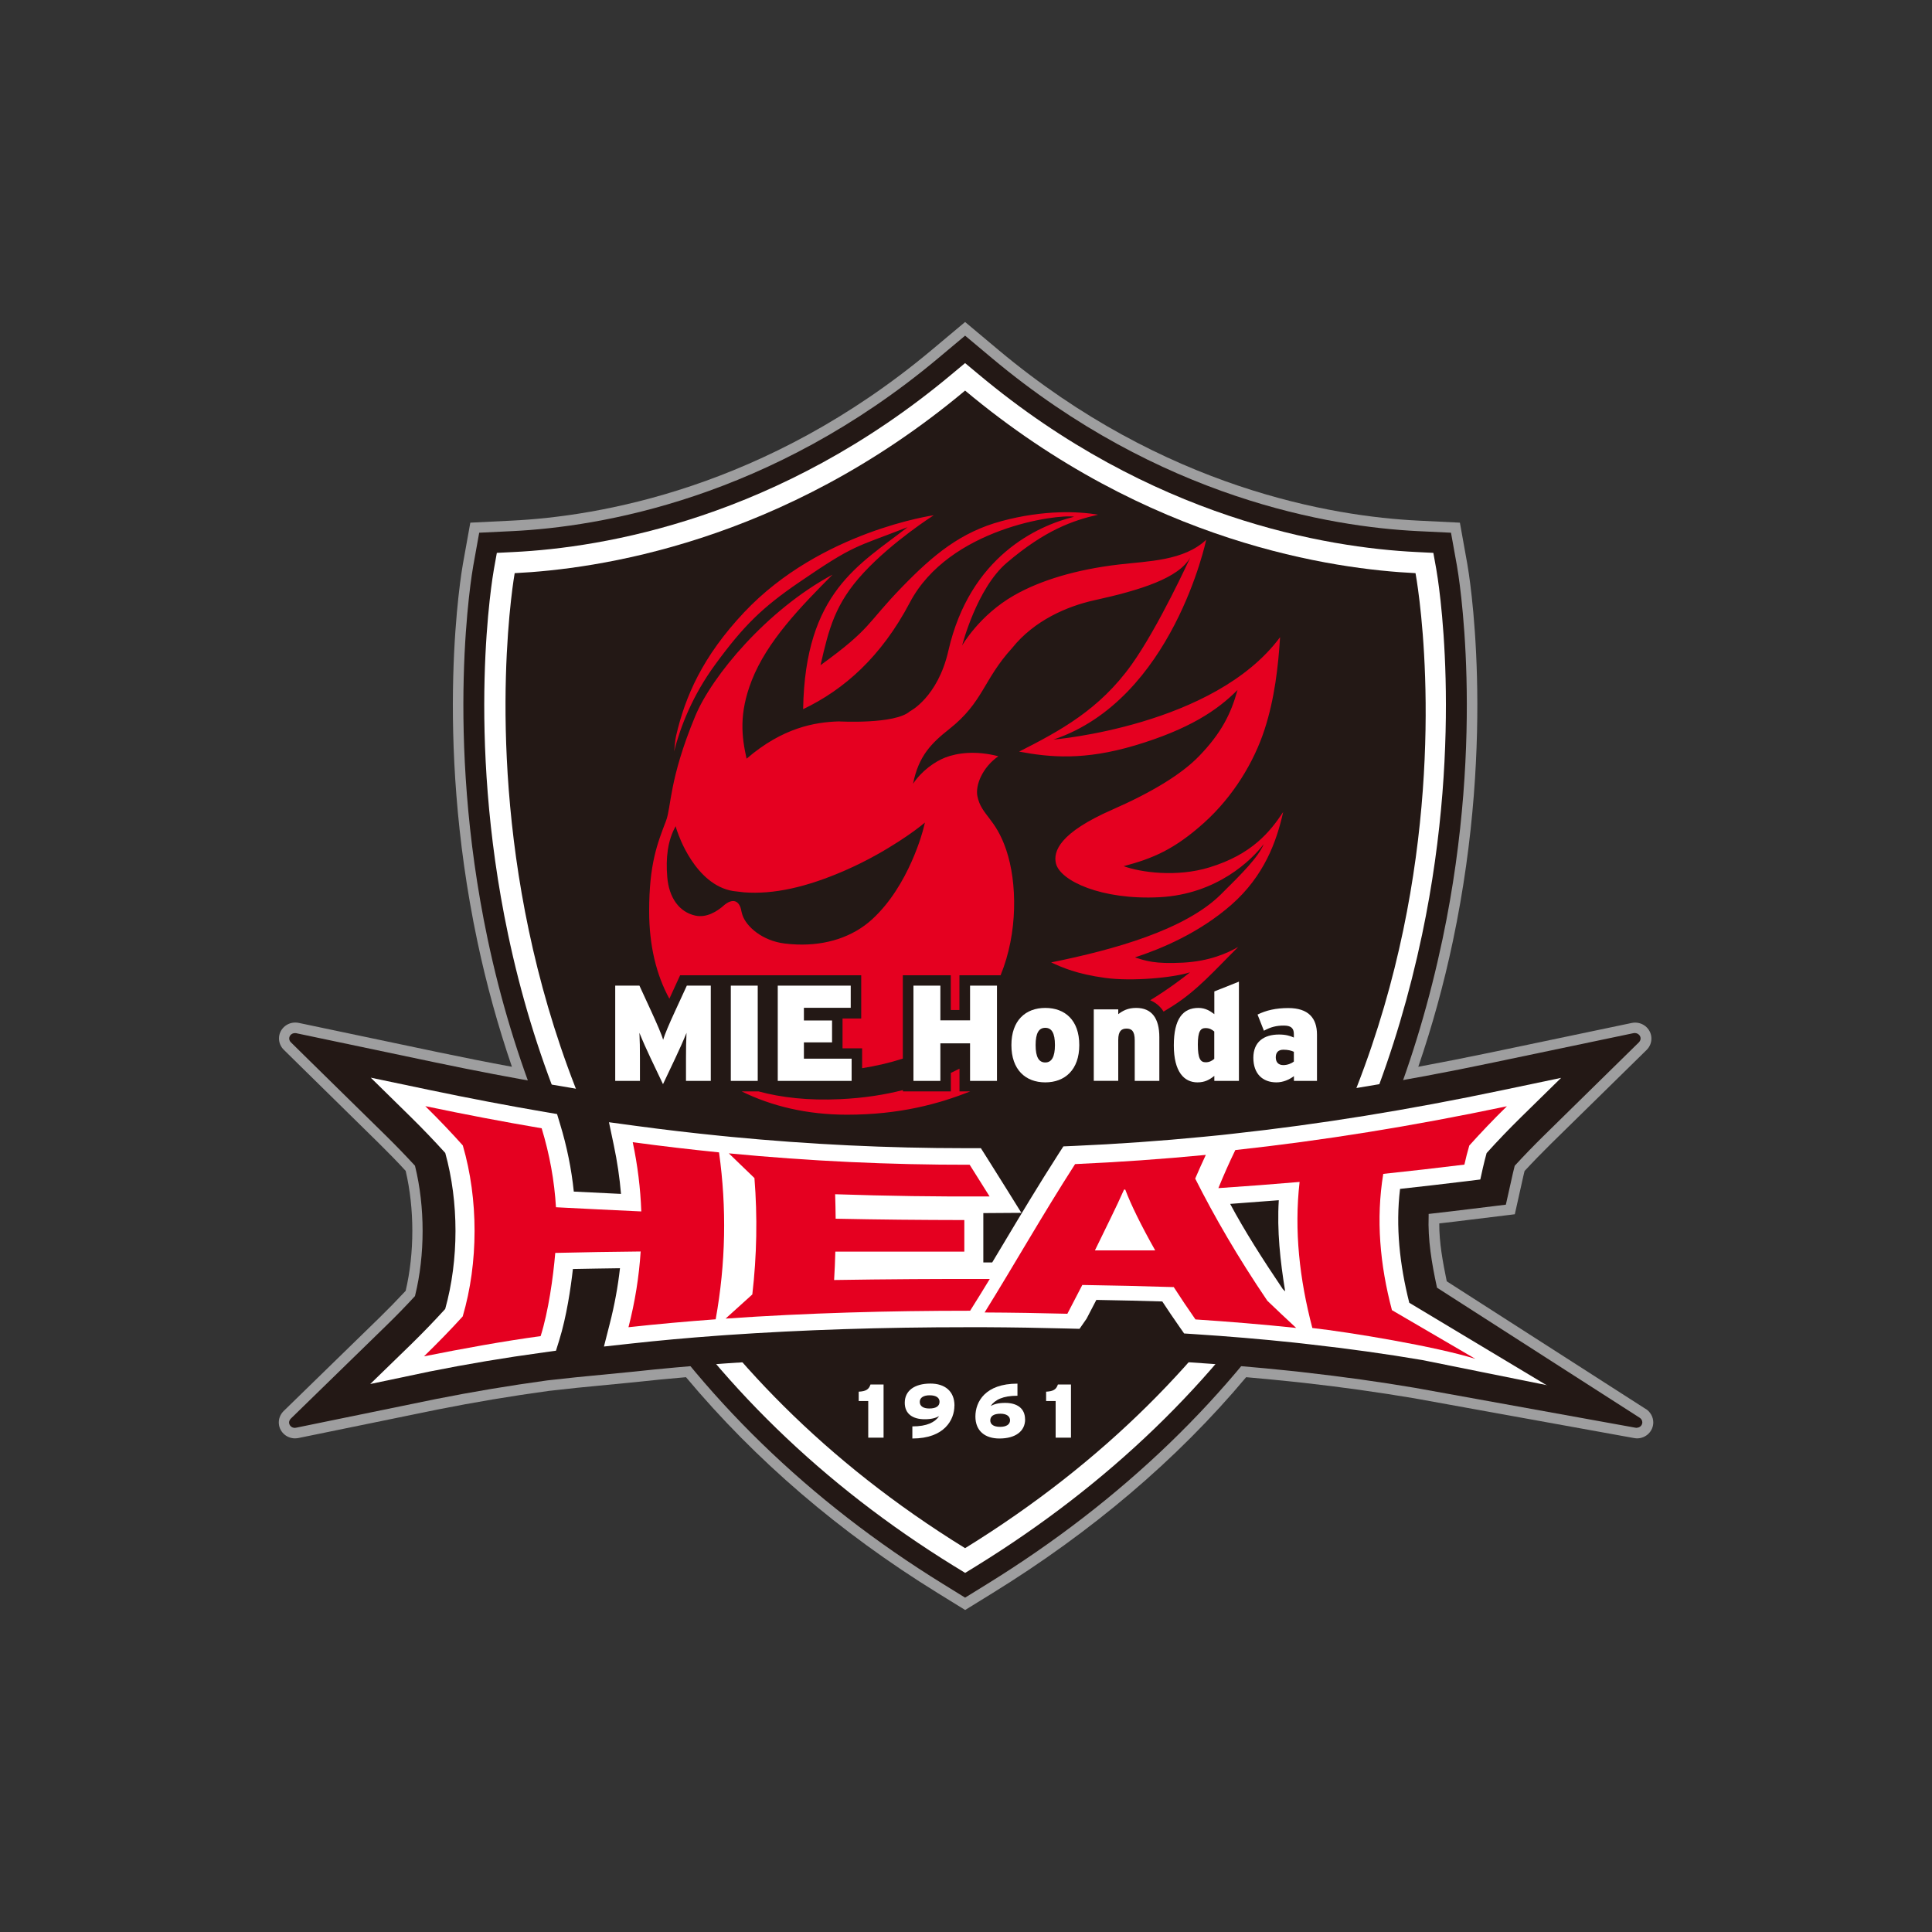
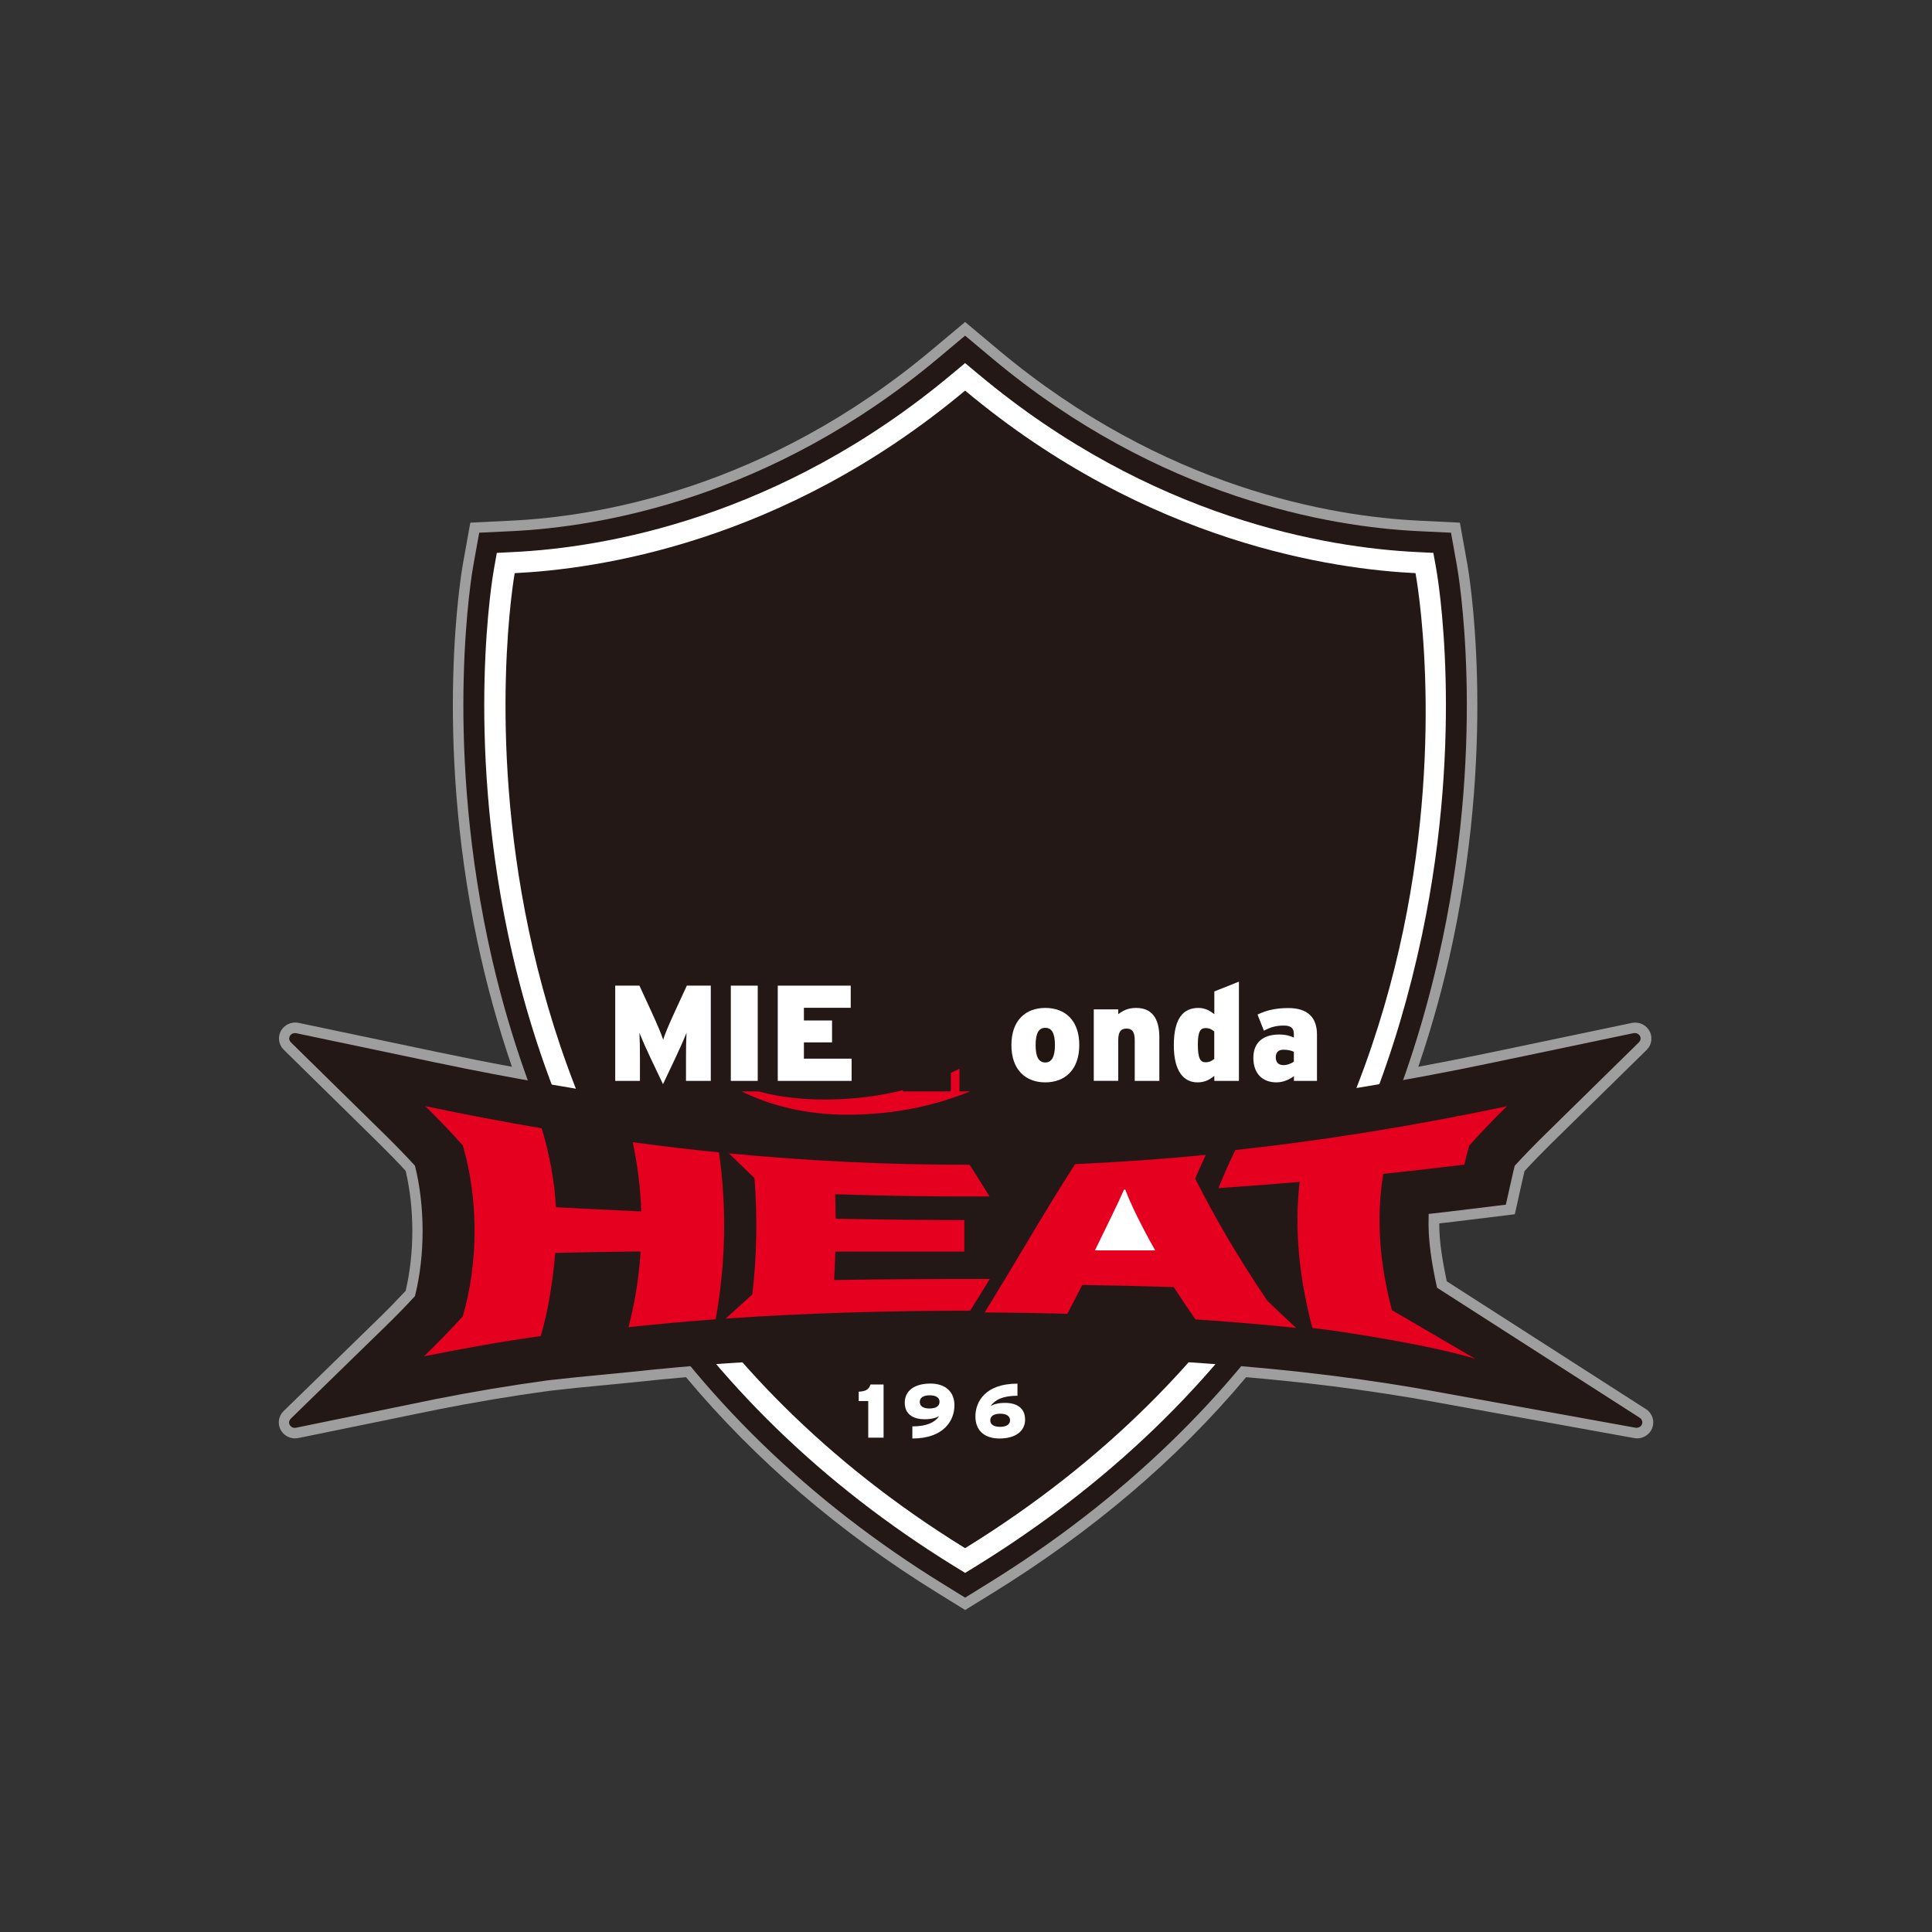
<svg xmlns="http://www.w3.org/2000/svg" id="_レイヤー_2" data-name="レイヤー 2" viewBox="0 0 300 300">
  <rect x="0" y="0" width="300" height="300" fill="#333333" stroke="none" />
  <defs>
    <style>
      .cls-1 {
        fill: #231815;
      }

      .cls-1, .cls-2, .cls-3, .cls-4, .cls-5, .cls-6 {
        stroke-width: 0px;
      }

      .cls-2 {
        fill: none;
      }

      .cls-3 {
        fill: #221613;
      }

      .cls-4 {
        fill: #e50020;
      }

      .cls-5 {
        fill: #fff;
      }

      .cls-6 {
        fill: #9e9e9f;
      }
    </style>
  </defs>
  <g id="emblem">
    <g>
      <g>
        <path class="cls-6" d="m255.54,218.78l-30.89-19.82c-.61-2.98-1.18-6-1.16-8.99,1.68-.19,3.37-.39,5.02-.6l6.71-.82,1.34-6c.05-.23.11-.47.17-.71,1.33-1.44,2.68-2.83,4.11-4.24l14.84-14.56c.48-.47.75-1.11.75-1.77,0-1.37-1.13-2.48-2.53-2.48-.18,0-.38.02-.55.06l-21.68,4.54c-3.88.81-7.69,1.56-11.44,2.26,2.16-6.31,3.96-12.81,5.37-19.5,6.81-32.28,2.43-57.53,2.24-58.59l-1.15-6.4-6.49-.32c-13.28-.65-39.41-4.96-65.1-26.45l-5.24-4.39-5.24,4.39c-25.7,21.5-51.82,25.8-65.1,26.45l-6.49.32-1.15,6.4c-.19,1.06-4.57,26.31,2.24,58.59,1.41,6.69,3.21,13.19,5.37,19.5-3.75-.69-7.57-1.45-11.43-2.26l-17.94-3.77-3.71-.78c-.18-.04-.38-.06-.56-.06-1.4,0-2.53,1.11-2.53,2.47,0,.66.28,1.31.76,1.77l2.63,2.59,12.18,11.97c1.43,1.41,2.78,2.79,4.1,4.23,1.38,5.86,1.38,12.77,0,18.63-1.33,1.43-2.67,2.8-4.08,4.18l-14.9,14.52c-.46.47-.72,1.1-.72,1.73,0,1.37,1.13,2.48,2.53,2.48.25,0,.52-.05.6-.07l21.54-4.41c5.69-1.13,11.34-2.08,17.25-2.89l4.36-.48,9.04-.88c2.61-.29,5.23-.54,7.91-.77,10.79,12.89,23.87,24.12,39.06,33.5l4.29,2.65,4.29-2.65c15.2-9.38,28.55-20.61,39.34-33.5,2.2.19,4.37.4,6.52.62l1.24.13,1.2.13c5.91.66,11.49,1.45,17.05,2.38l34.16,6.18c.28.05.43.06.52.06,1.4,0,2.53-1.11,2.53-2.48,0-.84-.46-1.65-1.17-2.1" />
        <path class="cls-1" d="m146.43,245.96c-20.78-12.83-37.57-29.14-49.88-48.47-9.85-15.46-16.86-32.85-20.83-51.68-6.74-31.98-2.42-56.92-2.23-57.97l.92-5.12,5.19-.25c13.49-.66,40.01-5.03,66.07-26.84l4.19-3.51,4.19,3.51c26.06,21.81,52.58,26.17,66.07,26.84l5.19.25.92,5.12c.19,1.05,4.51,25.99-2.23,57.97-3.97,18.83-10.7,36.22-20.55,51.68-12.32,19.33-29.38,35.64-50.16,48.47l-3.43,2.12-3.43-2.12Z" />
        <path class="cls-5" d="m148.14,243.18c-20.36-12.57-36.79-28.53-48.85-47.45-9.64-15.13-16.5-32.15-20.39-50.6-6.62-31.37-2.39-55.7-2.21-56.72l.46-2.56,2.6-.13c13.9-.68,41.21-5.17,68.01-27.59l2.1-1.75,2.1,1.75c26.79,22.42,54.11,26.91,68.01,27.59l2.6.13.46,2.56c.18,1.02,4.4,25.35-2.21,56.72-3.89,18.44-10.47,35.47-20.11,50.6-12.05,18.91-28.76,34.88-49.12,47.45l-1.72,1.06-1.72-1.06Z" />
        <path class="cls-1" d="m149.86,240.4c88.08-54.38,70.02-150.99,69.94-151.4-12.45-.61-41.47-4.53-69.94-28.35-28.47,23.82-57.49,27.74-69.94,28.35,0,0-17.47,97.44,69.94,151.4" />
        <path class="cls-4" d="m148.99,169.47v-3.53c-.43.22-.88.44-1.34.66v2.87h-7.45v-.2c-2.82.72-6.04,1.24-9.77,1.41-4.94.23-9.12-.25-12.65-1.21h-2.62c4.62,2.28,10.13,3.62,16.36,3.62,8.19,0,14.26-1.68,19.14-3.62h-1.67Z" />
-         <path class="cls-4" d="m176.28,148.65c3.89-1.27,9.9-3.74,14.94-8.17,5.09-4.47,7.02-9.84,8.03-14.39-2.06,3.11-4.87,6.58-11.43,8.59-5.13,1.58-10.73.77-13.34-.18,4.5-1.19,7.84-2.58,12.43-6.69,4.62-4.14,7.83-9.54,9.45-14.53,1.56-4.8,2.12-9.75,2.41-14.34-10.24,13.82-35.19,15.9-35.19,15.9,18.53-6.21,23.72-31.03,23.72-31.03-3.48,3.29-9.02,3.31-13.59,3.85-6.56.77-12.12,2.43-16.25,4.79-5.42,3.1-8.06,7.78-8.06,7.78,0,0,2.25-8.85,6.93-12.84,5.97-5.08,10.23-6.56,14.18-7.47-2.99-.51-8.37-.79-15,1-6.34,1.71-10.58,5.23-15.42,10.21-5.59,5.75-4.67,6.37-12.68,12.16,1.3-5.64,2.23-9.54,6.69-14.35,4.55-4.91,10.89-8.93,10.89-8.93,0,0-17.57,2.47-29.43,15.06-6.48,6.87-9.17,13.11-10.57,19.16-.21.9-.19,1.73-.33,2.48,1.03-3.97,2.89-8.73,6.41-13.54,4.42-6.04,7.3-8.84,13-12.74,8.7-5.95,8.62-5.36,16.86-8.57-7.45,5.82-15.92,10.04-16.22,28.26,6.41-3.06,12.16-8.18,16.57-16.56,6.08-11.54,22.91-13.77,25.51-13.32-5.67,1.39-16.18,6.13-19.53,20.82-1.65,7.25-5.98,9.4-5.98,9.4-2.32,2.05-11.03,1.56-11.03,1.56-3.66.11-8.7.94-14.32,5.79-.75-3.36-1.23-6.96.8-12.15,2.39-6.1,7.61-11.46,12.55-16.43-10.2,5.48-18.74,15.74-21.33,21.98-4.09,9.87-3.69,14.06-4.53,16.25-1.35,3.53-2.62,6.7-2.62,14.03,0,5.33,1.11,9.88,3.14,13.59l1.67-3.64h28.12v6.71h-2.9v4.63h3.04v3.09c2.18-.35,4.3-.84,6.32-1.49v-12.94h7.45v5.39h1.34v-5.39h6.39c2.72-6.62,2.57-14.42.89-19.43-1.68-5.01-3.89-5.41-4.49-8.38-.34-1.7.78-4.47,3.25-6.2-3.53-.92-6.39-.51-8.22.19-1.63.63-3.67,2.06-5.02,4.08.86-4.36,2.9-6.34,5.63-8.5,5.31-4.2,5.24-7.62,9.75-12.57,3.45-4.32,8.6-6.5,12.76-7.42,7.24-1.59,13.12-3.45,14.91-6.66,0,0-4.91,10.77-9.13,16.67-4.98,6.97-11.07,10.25-17.45,13.49,4.84.91,10.14,1.38,17.99-.96,8.37-2.5,12.78-5.44,15.92-8.61-1.01,3.68-2.5,6.67-5.94,10.24-2.75,2.86-7.39,5.66-13.5,8.34-8.14,3.57-9.22,6.45-8.75,8.37.66,2.68,7.05,5.69,16.07,5.23,8.94-.46,14.37-5.82,16.19-8.25-.84,2.02-3.28,4.48-6.65,7.81-5.55,5.5-16.58,8.59-26.36,10.56,1.75.81,4,1.81,8.4,2.41,4.23.58,10.64-.05,13.17-.87-1.13.91-3.43,2.66-6.19,4.34.75.31,1.51.85,2.08,1.76.52-.32.99-.61,1.41-.87,3.85-2.44,6.54-5.56,10.18-9.17-1.73.99-4.47,2.22-8.58,2.44-4.43.23-5.78-.29-7.41-.8" />
        <path class="cls-1" d="m115.08,141.3c.07.28.12.54.2.77.61,1.84,3.12,4.02,6.57,4.44.64.08,1.27.13,1.89.15,4.59.17,8.68-1.18,11.65-3.88,5.81-5.28,7.98-14.03,8-14.12l.23-.93-.89.71s-4.8,3.8-11.53,6.73c-6,2.62-11.14,3.74-15.67,3.39l-1.7-.2c-5.93-.97-8.54-8.93-8.57-9.01,0,0-.23-.55-.34-1.06-1.27,2.24-1.55,4.99-1.31,7.87.26,3.24,1.85,5.45,4.34,6.01,1.76.39,3.41-.63,4.56-1.67,0,0,1.95-1.75,2.59.79" />
        <path class="cls-5" d="m137.2,223.24h-2.38v-5.69h-1.48v-1.45c1.13-.06,1.58-.35,1.83-1.12h2.03v8.26Z" />
        <path class="cls-5" d="m148.2,218.27c0,2.18-1.53,5.1-6.53,5.1v-1.88c2.29,0,3.49-.64,4.16-1.59-.56.29-1.2.48-2.25.48-1.82,0-3.09-.81-3.09-2.56,0-1.87,1.51-2.98,3.99-2.98,2.2,0,3.73,1.15,3.73,3.42" />
        <path class="cls-3" d="m145.89,217.66c0-.59-.48-1-1.54-1-.91,0-1.53.35-1.53,1.02s.55,1.03,1.48,1.03c1.08,0,1.59-.39,1.59-1.04" />
        <path class="cls-5" d="m159.18,220.4c0,1.86-1.52,2.97-3.99,2.97-2.2,0-3.73-1.14-3.73-3.42s1.52-5.1,6.53-5.1v1.88c-2.29,0-3.49.64-4.16,1.59.56-.29,1.2-.48,2.25-.48,1.81,0,3.09.81,3.09,2.56" />
        <path class="cls-3" d="m156.84,220.55c0-.64-.55-1.03-1.48-1.03-1.08,0-1.59.39-1.59,1.04,0,.59.47,1,1.54,1,.91,0,1.53-.35,1.53-1.02" />
-         <path class="cls-5" d="m166.3,223.24h-2.38v-5.69h-1.48v-1.45c1.13-.06,1.58-.35,1.83-1.12h2.03v8.26Z" />
        <path class="cls-1" d="m254.16,221.72s-.09,0-.23-.03l-34.17-6.18c-5.61-.95-11.22-1.73-17.15-2.4l-1.21-.14-1.25-.13c-4.95-.52-9.95-.94-15.29-1.29l-4.01-.26-2.11-3.02c-.39-.56-.78-1.13-1.17-1.69l-.11-.16h-.2c-1.28-.04-2.54-.07-3.85-.1h-.25s-2.35,4.5-2.35,4.5l-5.49-.14c-4.14-.11-8.4-.17-12.66-.2h-1.27s-1.23,0-1.23,0c-13.26,0-25.38.39-37.04,1.2l-.71.05-.79.06c-4.6.34-8.92.73-13.23,1.2l-9.02.88-4.4.48c-5.96.82-11.64,1.77-17.37,2.91l-21.55,4.42c-.09.02-.21.04-.27.04-.49,0-.89-.38-.89-.84,0-.2.1-.42.26-.59l14.87-14.49c1.52-1.48,2.94-2.94,4.36-4.48l.06-.07.02-.09c1.55-6.28,1.55-13.77,0-20.05l-.02-.09-.06-.07c-1.42-1.54-2.85-3.02-4.38-4.53l-12.19-11.97-2.63-2.59c-.17-.16-.27-.39-.27-.6,0-.47.4-.84.89-.84.07,0,.16,0,.22.02l3.71.78,17.94,3.77c6.06,1.27,12.02,2.41,17.73,3.38l3.68.62,1.95.38,8.21,1.11c4.37.59,8.77,1.11,13.1,1.54l.83.08.66.06c12.11,1.16,23.9,1.73,36.03,1.73h5.13s2.26,3.56,2.26,3.56c.29.45.57.9.85,1.34l.33.53.33-.53c.37-.58.74-1.17,1.12-1.76l2.13-3.32,4.32-.19c6.58-.29,13.26-.76,19.84-1.4l2.37-.23.39-.05,1.71-.19c13.37-1.46,26.88-3.64,41.31-6.68l21.68-4.54c.07-.02.16-.02.22-.02.49,0,.9.38.9.84,0,.22-.1.43-.26.6l-14.84,14.57c-1.53,1.51-2.97,2.99-4.39,4.54l-.06.07-.02.09c-.09.36-.18.72-.26,1.07l-1.09,4.87-5.57.68c-2,.25-4.05.49-6.09.72l-.33.04v.31c-.14,3.66.48,7.36,1.27,11l.03.14,31.46,20.19c.26.16.42.44.42.72,0,.47-.4.84-.89.84" />
-         <path class="cls-5" d="m240.26,215.1l-19.4-3.91c-5.7-.97-11.42-1.76-17.46-2.44l-1.21-.14-1.28-.14c-5.02-.53-10.08-.96-15.51-1.31l-1.53-.1-.79-1.13c-.87-1.24-1.74-2.53-2.6-3.84-3.32-.1-6.7-.18-10.24-.24-.51.98-1.01,1.95-1.52,2.92l-1.09,1.57-1.98-.05c-4.16-.11-8.46-.18-12.78-.2h-1.27s-1.25,0-1.25,0c-13.39,0-25.63.4-37.43,1.21l-.71.05-.82.06c-4.66.34-9.05.74-13.42,1.22l-4.19.46.91-3.57c.73-2.85,1.26-5.73,1.58-8.59-2.56.03-4.99.08-7.31.12-.32,2.87-.98,7.39-2.13,11.08l-.5,1.61-1.9.26c-6.08.83-11.87,1.8-17.72,2.97l-9.22,1.94,6.32-6.14c1.85-1.81,3.6-3.62,5.32-5.51,2.13-7.63,2.13-16.6.01-24.23-1.73-1.91-3.48-3.74-5.34-5.57l-6.23-6.12,9.16,1.92c6.12,1.28,12.16,2.43,17.94,3.42l1.83.31.47,1.56c1.06,3.47,1.77,6.99,2.13,10.48,2.6.13,5.02.25,7.33.36-.21-2.52-.59-5.06-1.12-7.57l-.75-3.56,4.13.56c4.43.6,8.9,1.12,13.28,1.56l.83.08.68.07c12.29,1.18,24.25,1.76,36.56,1.76h2.27s.85,1.34.85,1.34c1.04,1.65,2.07,3.29,3.1,4.94l2.34,3.76s-5.59.04-5.91.04v7.66c.33,0,1.38,0,1.38,0,.59-.98,1.17-1.95,1.75-2.92,2.68-4.48,5.45-9.11,8.5-13.86l.8-1.24,1.64-.07c6.68-.29,13.45-.77,20.12-1.42l2.83-.28h0s1.7-.19,1.7-.19c13.55-1.48,27.23-3.69,41.84-6.76l9.16-1.92-6.23,6.11c-1.86,1.83-3.61,3.65-5.34,5.57-.21.77-.41,1.54-.58,2.3l-.4,1.8-2.1.26c-3.48.42-6.95.83-10.36,1.2-.71,5.88-.05,11.81,1.43,17.68l21.39,12.84Zm-40.7-14.58c-.77-4.71-1.28-9.44-.99-14.15-2.53.2-5.05.39-7.55.57,2.22,4.16,5.03,8.57,8.18,13.24.12.11.24.23.36.34m-24.96-9.13c-.03.07-.06.13-.1.2" />
        <path class="cls-4" d="m71.88,177.88c-1.75-1.96-3.68-3.99-5.84-6.12,6.18,1.3,12.18,2.44,18.07,3.44,1.24,4.08,1.98,8.17,2.22,12.26,4.41.23,8.83.45,13.25.65-.13-3.58-.57-7.17-1.33-10.75,4.5.61,8.96,1.13,13.4,1.58,1.21,8.63,1.04,17.27-.52,25.92-4.48.33-8.99.73-13.54,1.23,1.01-3.92,1.64-7.84,1.89-11.76-4.43.05-8.85.11-13.26.22-.32,3.8-1.07,9.12-2.27,12.92-5.84.8-11.96,1.91-18.11,3.14,2.16-2.11,4.26-4.26,6.01-6.2,2.45-8.34,2.45-18.19.02-26.53" />
        <path class="cls-4" d="m150.57,180.86c1.04,1.64,2.07,3.28,3.09,4.92-7.99.05-15.98-.07-23.98-.34.04,1.27.07,2.53.08,3.8,6.65.14,13.32.2,19.98.21v4.9c-6.68,0-13.36,0-20.03,0-.04,1.47-.1,2.94-.19,4.41,8.06-.13,16.11-.18,24.17-.16-1,1.64-2.01,3.29-3.05,4.93-12.63,0-25.23.34-37.97,1.22,1.43-1.28,2.81-2.53,4.15-3.75.7-6.03.81-12.05.33-18.07-1.28-1.25-2.61-2.53-3.98-3.84,12.58,1.21,24.98,1.79,37.39,1.77" />
        <path class="cls-4" d="m229.05,210.99c-6.13-1.92-19.48-4.13-25.27-4.78-1.99-7.57-2.84-15.12-1.98-22.68-4.21.36-8.41.68-12.61.96.79-1.94,1.66-3.91,2.63-5.91,13.59-1.48,27.39-3.69,42.17-6.8-2.16,2.12-4.09,4.15-5.84,6.1-.29.99-.54,1.97-.76,2.96-4.22.52-8.42,1-12.6,1.44-1.15,7.05-.52,14.1,1.35,21.16l12.93,7.55Z" />
        <path class="cls-4" d="m187.24,179.33c-.58,1.24-1.13,2.47-1.65,3.68,2.96,5.87,6.56,12.12,11.2,18.97,1.43,1.37,2.91,2.77,4.48,4.22-5.26-.55-10.46-.98-15.64-1.32-1.19-1.7-2.31-3.38-3.37-5.02-4.64-.15-9.56-.26-14.2-.33-.78,1.5-1.55,2.99-2.32,4.47-4.29-.11-8.57-.18-12.85-.2,4.68-7.54,8.93-15.07,14.05-23.04,6.74-.3,13.49-.77,20.31-1.43" />
        <path class="cls-5" d="m179.38,194.16c-2.18-3.86-3.79-7.15-4.65-9.44-.06,0-.13,0-.19,0-1.15,2.63-2.89,6.06-4.52,9.44,3.12,0,6.24,0,9.36,0" />
        <path class="cls-5" d="m192.38,167.84h-3.82v-.78c-.74.59-1.46,1.01-2.62,1.01-2.07,0-3.67-1.63-3.67-5.75s1.41-5.81,3.82-5.81c1.12,0,1.86.51,2.47.97v-3.53l3.82-1.52v15.4Z" />
        <path class="cls-3" d="m188.55,164.42v-4.25c-.38-.32-.76-.53-1.35-.53-.78,0-1.2.49-1.2,2.56,0,2.22.42,2.75,1.22,2.75.55,0,.95-.21,1.33-.53" />
        <path class="cls-5" d="m204.51,167.84h-3.59v-.74c-.72.55-1.69.97-2.71.97-2.15,0-3.59-1.33-3.59-3.82s1.65-3.61,3.99-3.61c1.01,0,1.69.19,2.3.47v-.55c0-.97-.53-1.31-1.56-1.31-1.14,0-2.01.21-3.09.8l-.99-2.51c1.35-.66,2.85-1.01,4.77-1.01,3.11,0,4.46,1.54,4.46,4.12v7.2Z" />
        <path class="cls-3" d="m200.91,164.84v-1.52c-.42-.19-.91-.32-1.63-.32-.78,0-1.18.42-1.18,1.18,0,.7.36,1.21,1.18,1.21.63,0,1.27-.26,1.63-.55" />
        <path class="cls-5" d="m110.37,167.84h-3.85v-3.53c0-1.46.02-2.79.08-3.93-.44,1.1-1.2,2.81-1.71,3.87l-1.94,4.1-1.95-4.1c-.51-1.06-1.27-2.77-1.71-3.87.06,1.14.08,2.47.08,3.93v3.53h-3.84v-14.79h3.76l1.82,3.95c.87,1.9,1.63,3.63,1.86,4.46.25-.84.93-2.45,1.86-4.46l1.82-3.95h3.72v14.79Z" />
        <rect class="cls-5" x="113.48" y="153.05" width="4.18" height="14.79" />
        <polygon class="cls-5" points="132.24 167.84 120.77 167.84 120.77 153.05 132.1 153.05 132.1 156.49 124.83 156.49 124.83 158.46 129.2 158.46 129.2 161.86 124.83 161.86 124.83 164.39 132.24 164.39 132.24 167.84" />
-         <polygon class="cls-5" points="154.81 167.84 150.63 167.84 150.63 162.01 146.02 162.01 146.02 167.84 141.84 167.84 141.84 153.05 146.02 153.05 146.02 158.44 150.63 158.44 150.63 153.05 154.81 153.05 154.81 167.84" />
        <path class="cls-5" d="m167.59,162.28c0,3.82-2.22,5.79-5.28,5.79s-5.26-1.96-5.26-5.79,2.2-5.77,5.26-5.77,5.28,1.9,5.28,5.77" />
        <path class="cls-3" d="m163.81,162.28c0-1.88-.51-2.68-1.5-2.68s-1.5.8-1.5,2.68.51,2.7,1.5,2.7,1.5-.87,1.5-2.7" />
        <path class="cls-5" d="m180.02,167.84h-3.82v-6.3c0-1.44-.48-1.82-1.27-1.82s-1.29.38-1.29,1.77v6.34h-3.8v-11.09h3.8v.74c.7-.53,1.48-.97,2.79-.97,2.43,0,3.59,1.63,3.59,4.54v6.78Z" />
      </g>
-       <rect class="cls-2" width="300" height="300" />
    </g>
  </g>
</svg>